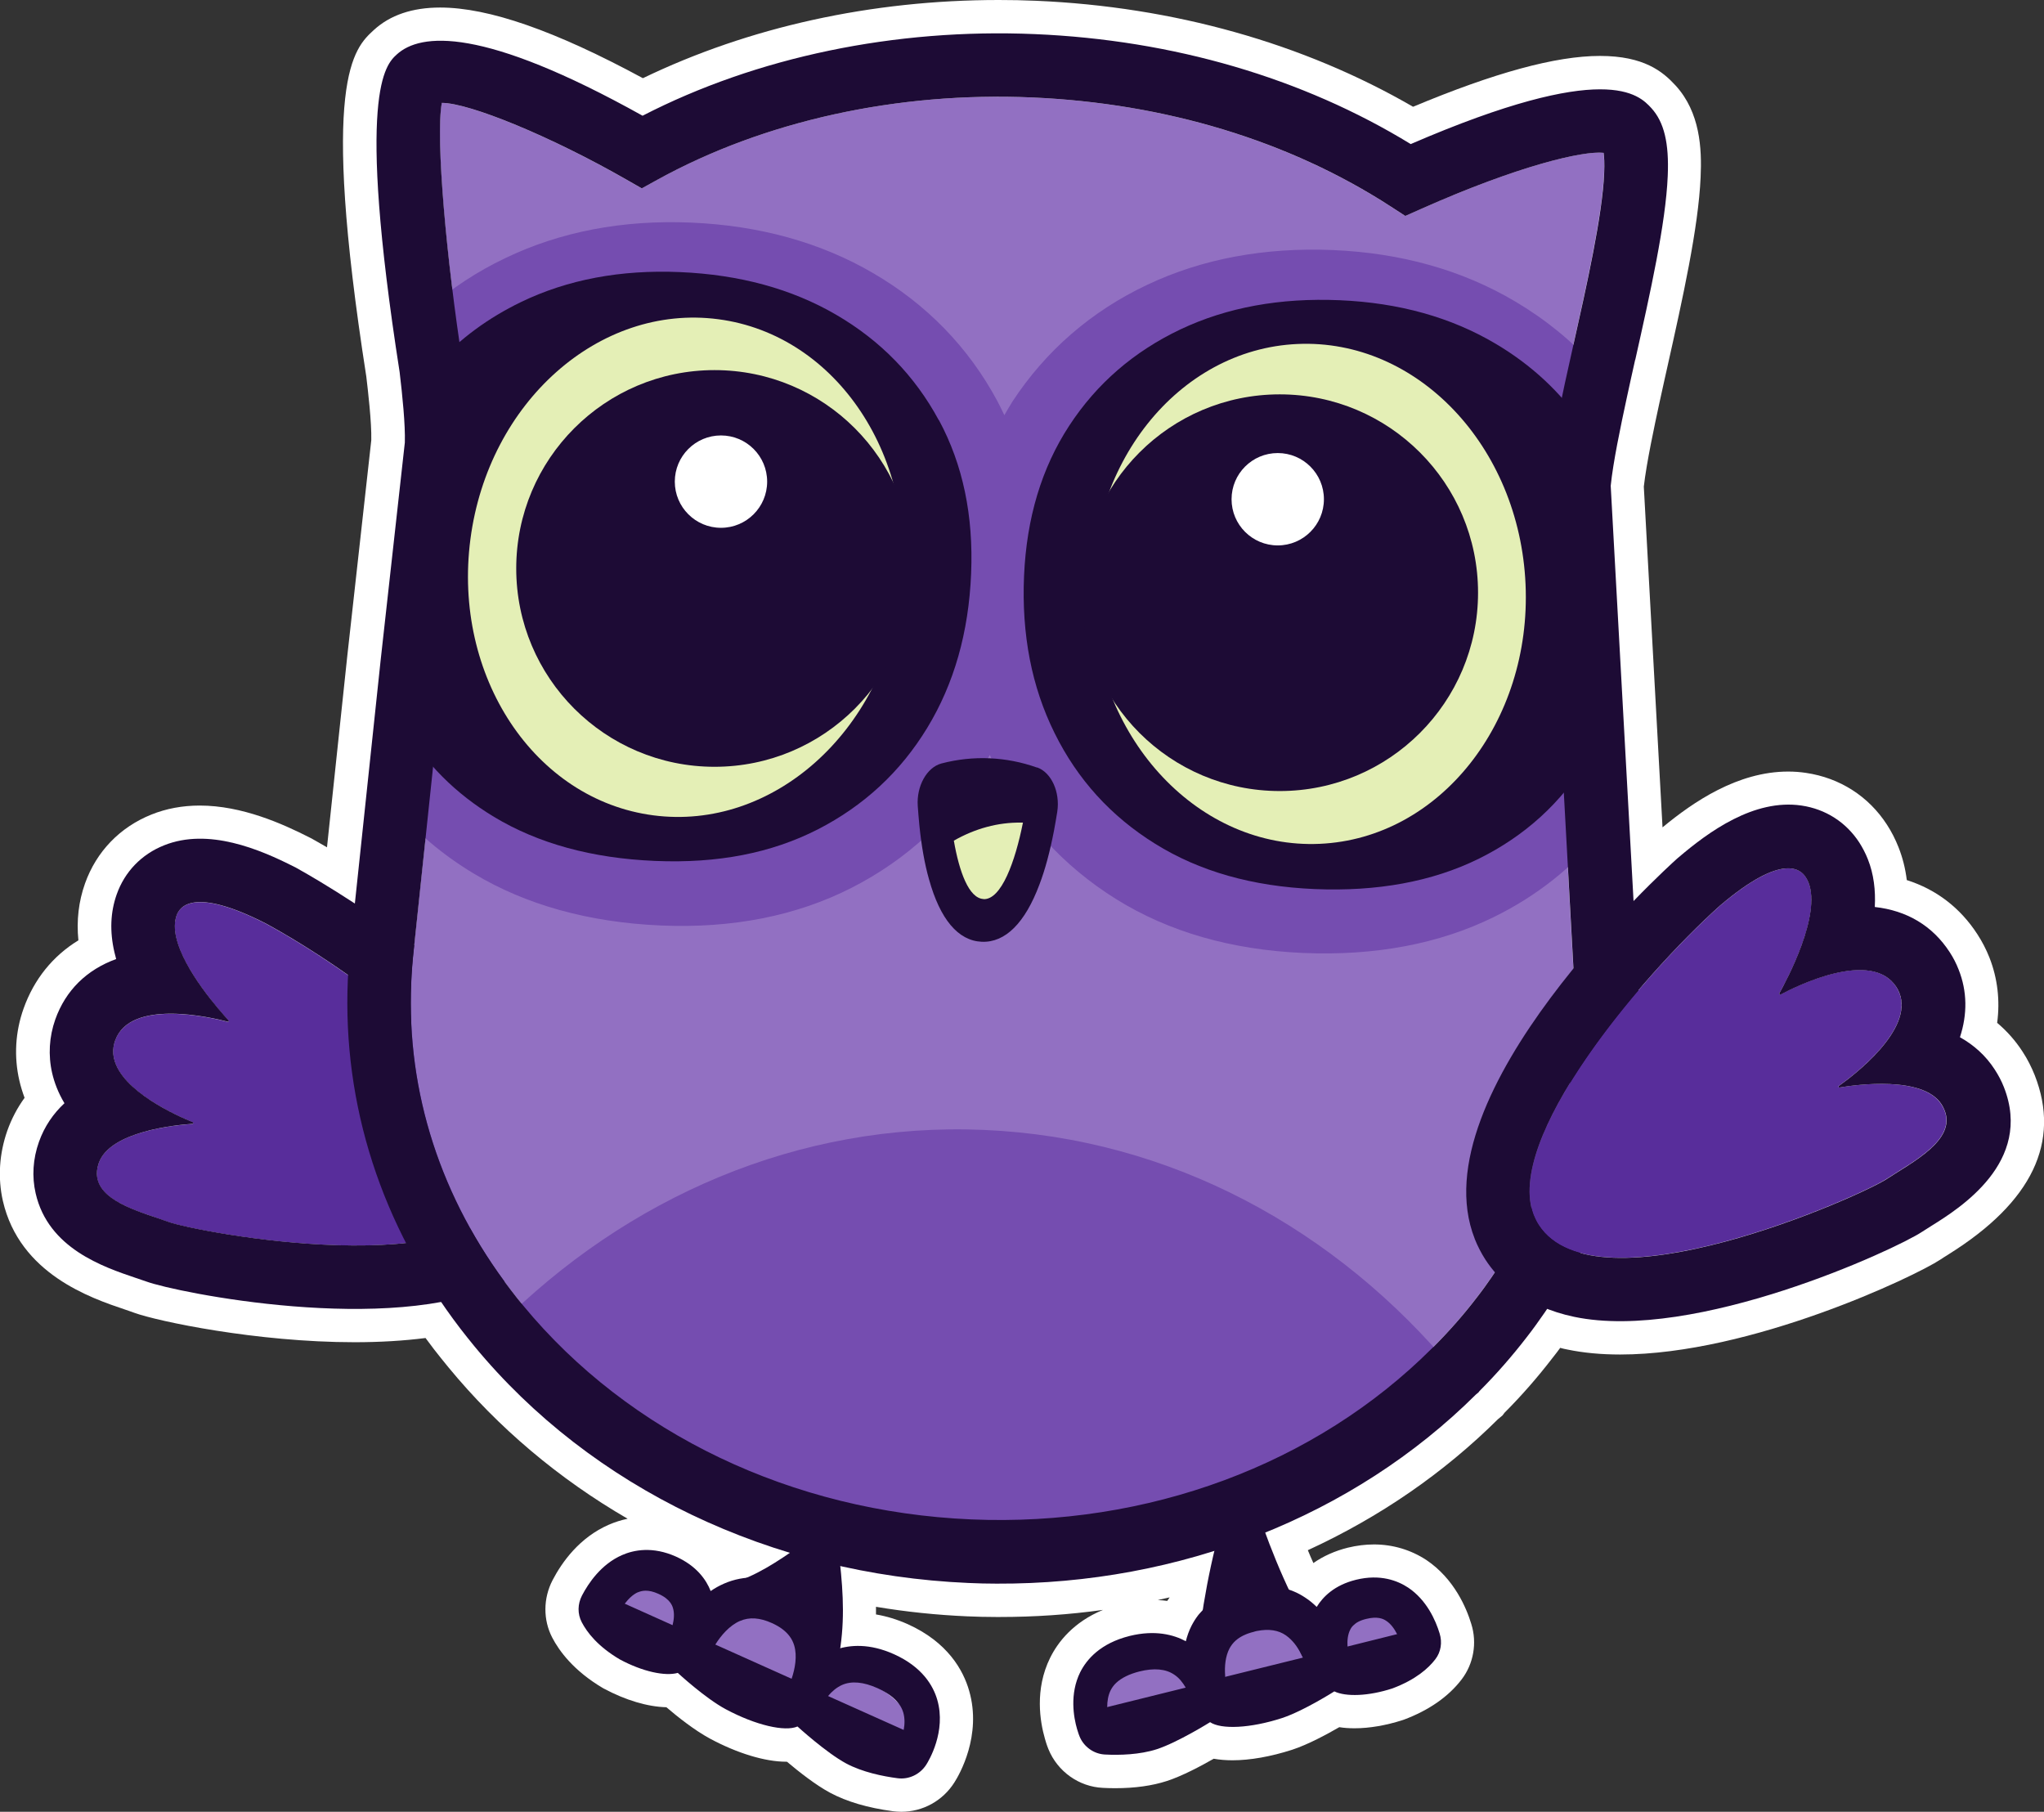
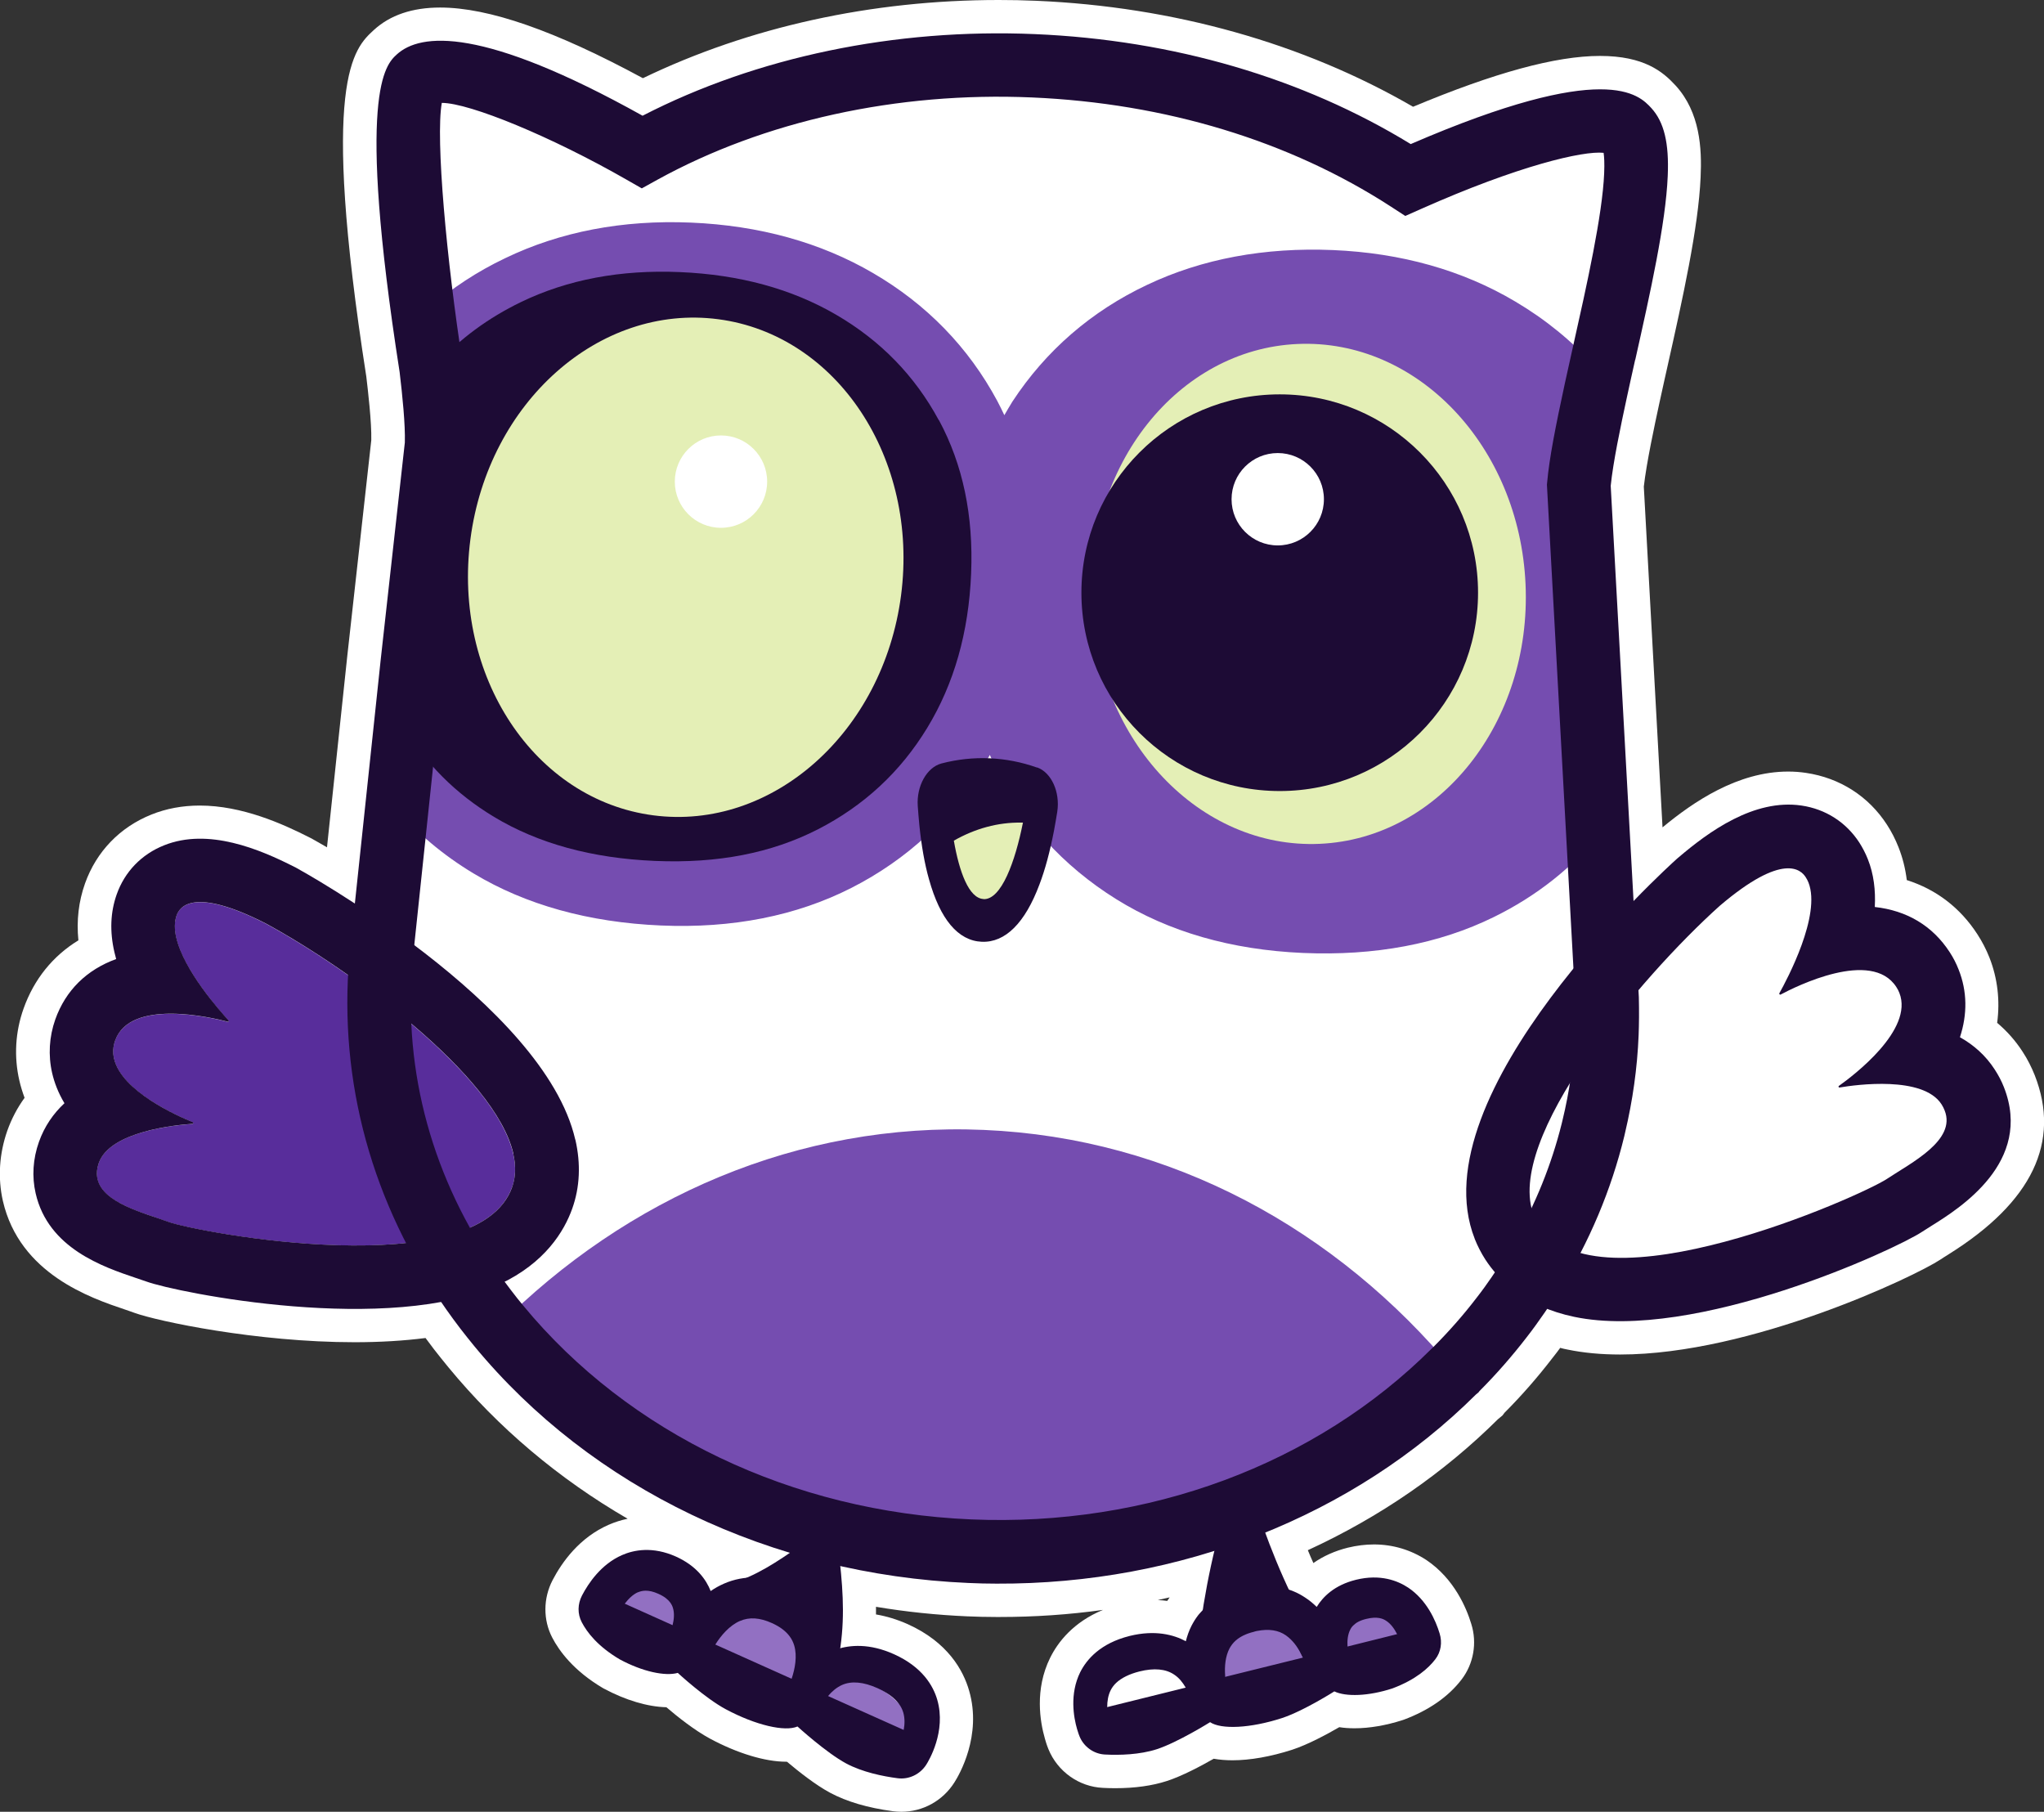
<svg xmlns="http://www.w3.org/2000/svg" id="Layer_2" data-name="Layer 2" viewBox="0 0 184.59 163.6">
  <rect x="0" y="0" width="184.59" height="163.6" fill="#333333" stroke="none" />
  <defs>
    <style>
      .cls-1 {
        fill: #1d0b35;
      }

      .cls-2 {
        fill: #754db0;
      }

      .cls-3 {
        fill: #fff;
      }

      .cls-4 {
        fill: #9270c2;
      }

      .cls-5 {
        fill: #e4efb6;
      }

      .cls-6 {
        fill: #582d9b;
      }
    </style>
  </defs>
  <g id="other_wing" data-name="other wing">
    <g>
      <path class="cls-3" d="M81.38,163.6c-.25,0-.49-.02-.74-.05-2.25-.3-4.16-.86-5.66-1.66-1.33-.71-2.88-1.94-3.91-2.81-.03,0-.06,0-.08,0-1.9,0-4.41-.76-6.88-2.09-1.39-.75-2.94-1.98-3.93-2.83-1.69-.04-3.68-.63-5.64-1.68l-.11-.06c-2.63-1.56-3.93-3.34-4.56-4.55-.83-1.6-.82-3.54.03-5.18.86-1.65,2.44-3.86,5.08-5.01.55-.24,1.12-.42,1.7-.54-6.21-3.6-11.68-8.21-16.18-13.67-.44-.53-.88-1.09-1.32-1.65-.24-.32-.49-.65-.75-1-1.96.25-4.11.38-6.41.38-8.87,0-17.8-1.9-19.87-2.65-.26-.1-.55-.19-.86-.3-3.09-1.04-9.51-3.21-11.03-9.81-.47-2.07-.33-4.26.4-6.34.38-1.07.9-2.06,1.56-2.97-.19-.51-.35-1.03-.47-1.55-.5-2.16-.37-4.41.38-6.51.94-2.64,2.63-4.74,4.95-6.16-.18-1.79.02-3.51.6-5.14,1.02-2.87,3.15-5.08,6-6.22,1.34-.54,2.81-.81,4.36-.81,3.81,0,7.47,1.64,9.89,2.87l.14.07s.57.31,1.46.83l1.83-17.25,2.17-19.51c.04-1.63-.31-4.56-.45-5.75-4.19-26.82-1.14-29.62.68-31.29,1.47-1.35,3.48-2.03,5.99-2.03,4.38,0,10.38,2.09,18.31,6.38C67.63,2.44,78.7,0,90.19,0c1.12,0,2.25.02,3.37.07,12.42.53,24.16,3.84,34.05,9.57,7.37-3.08,12.9-4.59,16.88-4.59s5.68,1.42,6.82,2.66c2.23,2.43,2.39,5.71,2.27,8.29-.2,4.58-1.62,10.95-3,17.12,0,0-.53,2.36-.73,3.3-.41,1.9-1.16,5.38-1.4,7.52l1.69,30.77c2.79-2.31,6.79-5.04,11.35-5.04.54,0,1.08.04,1.61.12,3.05.45,5.65,2.11,7.31,4.68.41.63.76,1.32,1.04,2.03.37.93.62,1.92.75,2.97,2.65.84,4.83,2.5,6.38,4.9.43.66.79,1.36,1.08,2.09.74,1.88.97,3.89.7,5.9.89.75,1.66,1.62,2.3,2.61.44.67.8,1.39,1.09,2.11,2.37,6.03-.23,11.46-7.74,16.16l-.09.06c-.25.15-.48.3-.69.44-2.28,1.51-17.1,8.57-28.92,8.57h0c-1.72,0-3.32-.15-4.76-.45-.22-.04-.43-.09-.65-.15-.21.29-.44.59-.68.89-1.33,1.73-2.79,3.41-4.35,4.97l-.18.24-.41.34c-4.92,4.88-10.69,8.85-17.17,11.83.16.39.33.78.5,1.16.9-.63,1.95-1.1,3.12-1.39.79-.19,1.58-.29,2.35-.29,1.71,0,3.34.49,4.74,1.41,2.51,1.69,3.62,4.34,4.05,5.77.54,1.71.21,3.6-.88,5.02-1.19,1.55-2.94,2.77-5.2,3.62l-.12.04c-1.49.48-2.99.74-4.34.74-.49,0-.95-.03-1.38-.1-1.11.64-2.8,1.56-4.26,2.04-1.93.62-3.79.95-5.39.95-.61,0-1.18-.05-1.69-.14-1.14.65-2.84,1.56-4.23,2.01-1.32.43-2.89.65-4.67.65-.39,0-.76-.01-1.11-.03-2.16-.1-4.09-1.47-4.92-3.5-.05-.12-.18-.45-.32-.96-.43-1.49-.94-4.42.48-7.29.71-1.43,2.1-3.22,4.77-4.32-3.07.43-6.19.64-9.32.64h-.31c-.88,0-1.77-.02-2.65-.06-2.73-.12-5.48-.4-8.22-.86,0,.23,0,.46,0,.69.95.16,1.9.45,2.85.87,3.63,1.63,5.03,4.17,5.56,6.01,1.18,4.06-.9,7.62-1.33,8.29-1.05,1.66-2.85,2.65-4.8,2.65ZM104.57,144.48c.29.02.57.04.84.08.07-.11.15-.21.22-.32-.36.08-.71.16-1.07.24Z" />
      <g>
        <g>
          <path class="cls-6" d="M46.25,107.2c2.53-7.14-13.52-19.06-22.27-23.81-6.61-3.37-7.78-1.44-8.04-.72-1.07,3.02,3.68,8.37,4.69,9.47.05.05,0,.15-.07.13-1.48-.39-8.81-2.11-10.17,1.7-1.33,3.75,5.44,6.73,7.02,7.37.07.03.05.14-.03.15-1.53.1-7.46.67-8.46,3.52-1.16,3.27,3.64,4.36,6.25,5.32,2.61.96,27.93,5.72,31.07-3.12Z" />
          <path class="cls-1" d="M46.35,104.18c.25,1.07.23,2.08-.1,3.02-3.13,8.85-28.45,4.08-31.07,3.12-2.18-.8-5.88-1.69-6.37-3.86-.1-.43-.07-.92.12-1.46,1.01-2.84,6.94-3.42,8.46-3.52.05,0,.08-.06.07-.1,0-.02-.02-.04-.04-.05-1.35-.54-6.44-2.78-7.12-5.74-.12-.52-.1-1.07.1-1.63,1.35-3.81,8.69-2.09,10.17-1.7.06.01.1-.04.09-.1,0-.01,0-.02-.02-.03-.81-.88-4.04-4.51-4.72-7.47-.17-.72-.18-1.41.03-2,.26-.72,1.42-2.65,8.04.72,7.61,4.13,20.73,13.68,22.37,20.79M51.95,102.9c-2.82-12.27-25-24.43-25.22-24.55l-.07-.04-.07-.03c-3.14-1.6-7.78-3.55-11.77-1.95-2.04.81-3.56,2.39-4.28,4.43-.57,1.6-.64,3.35-.21,5.21.05.21.1.42.16.63-2.66.97-4.56,2.82-5.5,5.46-.55,1.56-.65,3.23-.28,4.84.19.82.53,1.75,1.11,2.72-1,.93-1.8,2.08-2.3,3.48-.55,1.54-.65,3.15-.3,4.66,1.14,4.97,6.1,6.64,9.06,7.64.33.11.65.22.94.32,2.7.99,21.99,4.9,31.93.23,4.08-1.92,5.8-4.77,6.53-6.82.69-1.94.78-4.04.28-6.22h0Z" />
        </g>
        <g>
          <g>
            <ellipse class="cls-4" cx="58.96" cy="145.52" rx="2.46" ry="2.89" transform="translate(-97.23 129.49) rotate(-62.08)" />
            <ellipse class="cls-4" cx="68.58" cy="148.78" rx="2.86" ry="4.98" transform="translate(-95 139.73) rotate(-62.08)" />
            <ellipse class="cls-4" cx="77.76" cy="154.79" rx="2.86" ry="4.98" transform="translate(-95.42 151.03) rotate(-62.08)" />
          </g>
          <path class="cls-1" d="M75.84,140.97c.33,3.04.47,5.76-.13,8.88,0,0-9.75-6.87-9.75-6.87,2.15-.56,4.39-2.05,6.24-3.37l3.64,1.36h0Z" />
          <path class="cls-1" d="M81.05,160.57c1.03.14,2.05-.35,2.61-1.24h0c.19-.3,1.82-2.97.98-5.85-.36-1.24-1.33-2.95-3.91-4.11-2.21-.99-3.96-.84-5.18-.44-.04-.49-.12-.99-.27-1.49-.56-1.87-1.94-3.34-3.98-4.26-2.04-.92-4.09-.98-5.92-.18-.43.19-.83.41-1.2.67-.4-1.02-1.27-2.27-3.13-3.11-2.12-.95-3.82-.6-4.87-.14-1.88.82-3.03,2.52-3.62,3.65-.4.77-.42,1.66-.02,2.42.48.92,1.45,2.18,3.43,3.35,2.06,1.11,4.1,1.54,5.24,1.22,0,0,2.46,2.28,4.33,3.28,2.73,1.46,5.35,2.05,6.48,1.56,0,0,2.59,2.37,4.4,3.34,1.46.78,3.31,1.16,4.63,1.33ZM76.04,152.15c.86-.38,1.94-.28,3.21.29.88.4,1.53.87,1.93,1.42.18.24.31.5.39.77.15.51.14,1.06.04,1.58l-6.83-3.06c.34-.41.77-.78,1.26-1ZM66.83,146.37c.85-.37,1.79-.3,2.88.19.73.33,1.26.73,1.61,1.21.18.24.31.51.4.8.29.96.08,2.1-.23,3.02l-6.89-3.09c.52-.83,1.28-1.72,2.22-2.13ZM57.62,143.78c.33-.14.89-.29,1.84.14.56.25.88.53,1.07.79.13.18.2.34.24.48.15.48.1,1.04-.03,1.56l-4.32-1.94c.33-.43.74-.84,1.2-1.04Z" />
        </g>
        <g>
-           <ellipse class="cls-4" cx="103.49" cy="152.76" rx="4.27" ry="2.66" transform="translate(-22.05 17.53) rotate(-8.75)" />
          <ellipse class="cls-4" cx="114.21" cy="149.94" rx="4.31" ry="3.45" transform="translate(-34.72 34.42) rotate(-14.91)" />
          <ellipse class="cls-4" cx="123.96" cy="147.99" rx="3.13" ry="2.36" transform="translate(-33.89 36.86) rotate(-14.91)" />
          <path class="cls-1" d="M119.6,149.09l-1.96.53s-.04-.09-.07-.13c-.02-.05-.05-.1-.08-.15-.32-.65-.77-1.25-1.35-1.66-.69-.49-1.56-.61-2.6-.41-.06.01-.12.02-.17.04h-.02s-.12.04-.12.04c-.7.17-1.25.44-1.66.81-.22.2-.39.43-.53.68-.38.72-.46,1.62-.4,2.45,0,.02,0,.03,0,.05,0,.07,0,.13.01.2l-2.56.7c0-1.94.13-3.78.36-5.56.01-.1.03-.22.04-.32s.03-.2.03-.29c.06-.41.12-.81.18-1.21.39-2.36.87-4.59,1.5-6.91l1.93-.02,1.95-.02c.72,1.99,1.55,4.06,2.52,6.06h0c.03.07.07.14.1.2.86,1.75,1.82,3.46,2.89,4.94Z" />
          <path class="cls-1" d="M127.17,143.36c-.94-.62-2.51-1.25-4.71-.71-1.95.48-2.99,1.54-3.55,2.45-.31-.3-.65-.59-1.04-.84-.33-.22-.67-.41-1.04-.56-.16-.06-.32-.13-.49-.18-.02,0-.03-.01-.05-.01-1.26-.43-2.65-.46-4.13-.1-.08.02-.18.04-.27.07-.12.03-.24.08-.35.11-1.28.42-2.32,1.08-3.09,1.98-.06.07-.12.14-.18.2-.03.04-.06.07-.08.1-.23.3-.42.61-.59.94-.23.45-.39.92-.51,1.39-1.1-.59-2.77-1.04-5.06-.48-2.69.67-3.91,2.15-4.48,3.28-.97,1.97-.59,4.08-.28,5.14.1.35.19.57.22.65.38.94,1.29,1.59,2.29,1.64,1.31.07,3.15.02,4.69-.48,1.9-.62,4.81-2.44,4.81-2.44,1,.67,3.62.56,6.49-.37,1.97-.65,4.73-2.41,4.73-2.41,1.04.5,3.08.44,5.25-.27,2.11-.79,3.26-1.83,3.87-2.63.51-.66.64-1.52.39-2.33-.36-1.19-1.17-3.02-2.84-4.14ZM99.99,154.14c0-.52.08-1.05.31-1.51.12-.24.29-.47.5-.67.48-.45,1.19-.8,2.1-1.03,1.32-.33,2.38-.23,3.13.28.45.29.78.72,1.05,1.18l-7.1,1.76ZM110.51,151.45c-.01-.08-.02-.15-.03-.24,0-.07-.02-.13-.02-.2,0-.02,0-.03,0-.05-.08-.83-.01-1.73.35-2.46.14-.26.3-.49.52-.69.41-.38.95-.67,1.65-.85l.12-.03h.02c.06-.02.11-.03.17-.04,1.04-.22,1.91-.11,2.61.36.59.4,1.04.99,1.38,1.63.03.05.06.09.08.15.02.04.05.09.07.13.09.18.16.35.23.52l-7.15,1.77ZM121.69,148.68c-.03-.53.02-1.08.24-1.51.06-.13.15-.28.31-.42.22-.22.57-.43,1.16-.57.99-.24,1.5-.02,1.79.18.42.27.74.73.98,1.2l-4.49,1.12Z" />
        </g>
        <g>
-           <path class="cls-4" d="M39.89,9.29c-.58,3.21.44,14.29,1.88,23.52.43,3.67.58,5.87.51,7.48l-.02.19-2.65,23.94-2.25,21.33c-.11,1.01-.19,1.98-.23,2.99-.42,9.92,2.69,19.51,8.99,27.74.36.47.73.94,1.11,1.4,9.56,11.59,24.31,18.62,40.46,19.32,15.95.67,31.11-4.95,41.61-15.44l.12-.11c1.38-1.37,2.7-2.87,3.91-4.45.51-.65.98-1.31,1.37-1.88.49-.7.87-1.29,1.21-1.85l.84-1.4c1.92-3.36,3.35-6.91,4.27-10.59l.07-.29c.64-2.6,1.02-5.27,1.13-7.95h0c.04-.92.05-1.9.02-2.98l-2.55-46.49.02-.2c.19-2.18.76-5.06,1.61-9,.24-1.09.49-2.21.74-3.34,1.23-5.52,2.63-11.79,2.8-15.59.04-.94,0-1.51-.05-1.84-1.86-.2-7.7,1.16-16.49,5.07l-1.42.63-1.31-.85c-9.14-5.92-20.34-9.33-32.4-9.85-12.18-.53-24.19,2.12-33.83,7.43l-1.41.78-1.4-.8c-6.76-3.87-14.13-6.91-16.66-6.92h0Z" />
          <path class="cls-2" d="M131.34,123.8c-10.62,10.62-26.4,17.02-43.76,16.28-17.54-.75-32.88-8.64-42.55-20.35,11.59-11.61,27.07-18.42,43.82-17.7,16.92.72,31.9,8.99,42.49,21.77Z" />
          <path class="cls-2" d="M144.64,75.11c-2.61,3.22-5.87,5.8-9.72,7.69-4.96,2.44-10.76,3.53-17.26,3.25-6.46-.28-12.13-1.91-16.86-4.86-4.8-2.99-8.51-7.07-10.99-12.1-.15-.3-.28-.61-.42-.92-.17.3-.32.59-.5.88-2.92,4.81-6.95,8.55-11.99,11.12-4.97,2.53-10.76,3.68-17.22,3.4-6.5-.28-12.2-1.86-16.93-4.71-2.74-1.65-5.13-3.66-7.12-6l1.28-12.18.46-4.23,2.19-19.72c.07-1.66-.15-4.1-.48-6.91,0,0-.12-.77-.3-2.03,2.03-1.77,4.31-3.27,6.83-4.47,4.97-2.4,10.62-3.48,16.79-3.22,6.17.26,11.7,1.79,16.43,4.55,4.85,2.82,8.63,6.71,11.23,11.55.23.42.43.86.64,1.29.24-.41.48-.83.73-1.23,3.02-4.6,7.12-8.16,12.19-10.55,4.94-2.34,10.59-3.39,16.76-3.13,6.16.26,11.7,1.82,16.45,4.64,2.74,1.62,5.13,3.57,7.18,5.85-.62,2.88-1.11,5.44-1.27,7.3l1.08,19.79.23,4.16.6,10.79Z" />
          <path class="cls-1" d="M84.78,37.94c-2.16-4-5.25-7.18-9.27-9.52-4.02-2.34-8.72-3.62-14.1-3.85-5.36-.23-10.15.67-14.37,2.71-2.95,1.43-5.5,3.3-7.62,5.62.13,1.51.2,2.82.16,3.83l-2.19,19.72-.46,4.23-.51,4.88c2,3.38,4.72,6.11,8.19,8.2,4,2.41,8.85,3.74,14.54,3.98s10.51-.71,14.69-2.84c4.18-2.14,7.48-5.2,9.9-9.18,2.42-3.98,3.74-8.61,3.96-13.92.22-5.23-.74-9.84-2.9-13.85Z" />
          <ellipse class="cls-5" cx="61.93" cy="51.22" rx="22.59" ry="19.61" transform="translate(3.11 105.99) rotate(-82.55)" />
-           <circle class="cls-1" cx="64.53" cy="51.33" r="17.91" />
          <circle class="cls-3" cx="65.11" cy="43.49" r="4.17" />
-           <path class="cls-1" d="M144.04,64.32l-.23-4.16-1.08-19.79c.05-.58.14-1.25.25-1.97-2.04-2.99-4.67-5.44-7.91-7.36-4.03-2.39-8.72-3.7-14.08-3.93-5.38-.23-10.17.64-14.38,2.63-4.21,2-7.56,4.89-10.05,8.7-2.49,3.81-3.85,8.32-4.08,13.56-.23,5.3.69,10.03,2.76,14.2,2.06,4.17,5.08,7.51,9.08,9.99,3.99,2.49,8.78,3.85,14.39,4.09,5.68.24,10.62-.67,14.82-2.73,4.19-2.07,7.49-5.07,9.88-9.02.28-.46.54-.93.79-1.41l-.16-2.81Z" />
          <ellipse class="cls-5" cx="118.18" cy="53.63" rx="19.61" ry="22.59" transform="translate(-2.27 5.31) rotate(-2.55)" />
          <circle class="cls-1" cx="115.57" cy="53.52" r="17.91" />
          <circle class="cls-3" cx="115.39" cy="45.08" r="4.17" />
          <g>
            <path class="cls-1" d="M93.65,69.31c-2.78-.99-5.77-1.12-8.63-.37-1.32.35-2.26,2.04-2.14,3.83.04.58.09,1.15.14,1.69.19,1.89.48,3.55.88,4.95,1,3.59,2.62,5.54,4.76,5.63,2.13.09,3.91-1.7,5.21-5.17.52-1.36.95-2.98,1.31-4.84.1-.56.21-1.14.3-1.73.27-1.78-.53-3.54-1.81-4Z" />
            <path class="cls-5" d="M88.82,81.18c-1.32-.06-2.19-2.45-2.68-5.27,1.93-1.1,3.99-1.66,6.07-1.63h.17c-.7,3.52-1.95,6.98-3.56,6.91Z" />
          </g>
          <path class="cls-1" d="M147.68,32.48c1.35-6.04,2.75-12.28,2.93-16.59.13-2.98-.33-4.87-1.48-6.13-1.12-1.21-4.05-4.39-21.73,3.25-9.75-5.97-21.45-9.4-33.95-9.93-12.62-.54-25.13,2.07-35.42,7.37-14.47-8.07-20.06-7.49-22.2-5.53-1.01.93-3.69,3.39.26,28.68.25,2.11.52,4.73.47,6.36l-2.18,19.61-2.71,25.57c-.12,1.12-.21,2.22-.26,3.36-.48,11.28,3.04,22.17,10.17,31.48.41.53.83,1.06,1.25,1.57,10.59,12.84,26.86,20.63,44.64,21.39.85.04,1.69.06,2.54.06,16.56.07,32.21-6.08,43.28-17.08l.23-.19.09-.12c1.52-1.52,2.96-3.17,4.27-4.87.59-.75,1.12-1.51,1.56-2.14.19-.27.36-.52.52-.76l.88-1.37c2.7-4.35,4.67-9.03,5.85-13.89l.07-.31h0c.68-2.87,1.1-5.82,1.22-8.78.04-1.05.05-2.15.02-3.45l-2.54-46.17c.21-2.09.87-5.26,1.48-8.08.23-1.08.48-2.18.73-3.31ZM144.87,15.64c-.16,3.8-1.56,10.06-2.8,15.59-.25,1.13-.5,2.25-.74,3.34-.85,3.94-1.42,6.82-1.61,9l-.02.2,2.55,46.49c.03,1.09.02,2.06-.02,2.98-.11,2.68-.5,5.36-1.13,7.95l-.07.29c-.92,3.68-2.35,7.23-4.27,10.59l-.84,1.4c-.34.56-.72,1.14-1.21,1.85-.39.57-.86,1.23-1.37,1.88-1.21,1.58-2.53,3.07-3.91,4.45l-.12.11c-10.5,10.49-25.66,16.12-41.61,15.44-16.15-.69-30.9-7.73-40.46-19.32-.38-.46-.75-.92-1.11-1.4-6.31-8.23-9.42-17.83-8.99-27.74.04-1.01.12-1.98.23-2.99l2.25-21.33,2.65-23.94.02-.19c.07-1.61-.08-3.81-.51-7.48-1.44-9.23-2.46-20.31-1.88-23.52h0c2.53.01,9.9,3.05,16.66,6.92l1.4.8,1.41-.78c9.64-5.31,21.65-7.96,33.83-7.43,12.05.52,23.25,3.92,32.4,9.85l1.31.85,1.42-.63c8.79-3.91,14.64-5.27,16.49-5.07.05.33.09.91.05,1.84Z" />
        </g>
        <g>
-           <path class="cls-6" d="M138.95,110.61c-4.2-6.49,8.84-22.05,16.36-28.81,5.74-4.89,7.35-3.25,7.77-2.59,1.78,2.75-1.64,9.16-2.39,10.48-.04.06.04.14.1.11,1.37-.73,8.21-4.15,10.45-.69,2.21,3.41-3.77,7.94-5.19,8.95-.06.04-.01.15.06.14,1.53-.26,7.53-1.07,9.2,1.51,1.92,2.97-2.56,5.17-4.92,6.73-2.35,1.56-26.25,12.2-31.45,4.16Z" />
          <path class="cls-1" d="M138.52,109.77c-2.72-6.9,9.57-21.49,16.78-27.97,5.74-4.89,7.35-3.25,7.77-2.59.1.15.18.31.25.48,1.16,2.95-1.93,8.75-2.63,10-.01.02-.01.05,0,.07.02.04.06.07.11.05,1.37-.73,8.21-4.15,10.45-.69.12.18.21.36.28.54,1.31,3.33-4.13,7.45-5.47,8.4-.03.02-.03.06-.02.09.01.03.05.06.09.05,1.53-.26,7.53-1.07,9.2,1.51.12.19.22.38.29.57,1.06,2.69-3.01,4.71-5.21,6.17-2.35,1.56-26.25,12.2-31.45,4.16-.17-.26-.31-.54-.43-.84M133.18,111.87h0c.26.65.58,1.27.95,1.85,1.2,1.85,3.57,4.26,8.04,5.19,10.91,2.28,28.98-6.07,31.41-7.68.26-.17.55-.35.85-.54,2.52-1.57,9.2-5.75,6.54-12.52-.21-.54-.49-1.07-.82-1.58-.83-1.29-1.92-2.24-3.15-2.93.68-2.08.66-4.15-.12-6.11-.21-.54-.48-1.07-.8-1.56-1.56-2.41-3.89-3.77-6.77-4.09.08-1.5-.09-2.97-.63-4.32-.21-.53-.47-1.03-.77-1.5-1.19-1.83-3.04-3.02-5.22-3.34-4.29-.63-8.39,2.37-11.1,4.68l-.06.05-.06.05c-.96.86-23.45,21.25-18.29,34.34h0Z" />
        </g>
      </g>
    </g>
  </g>
</svg>